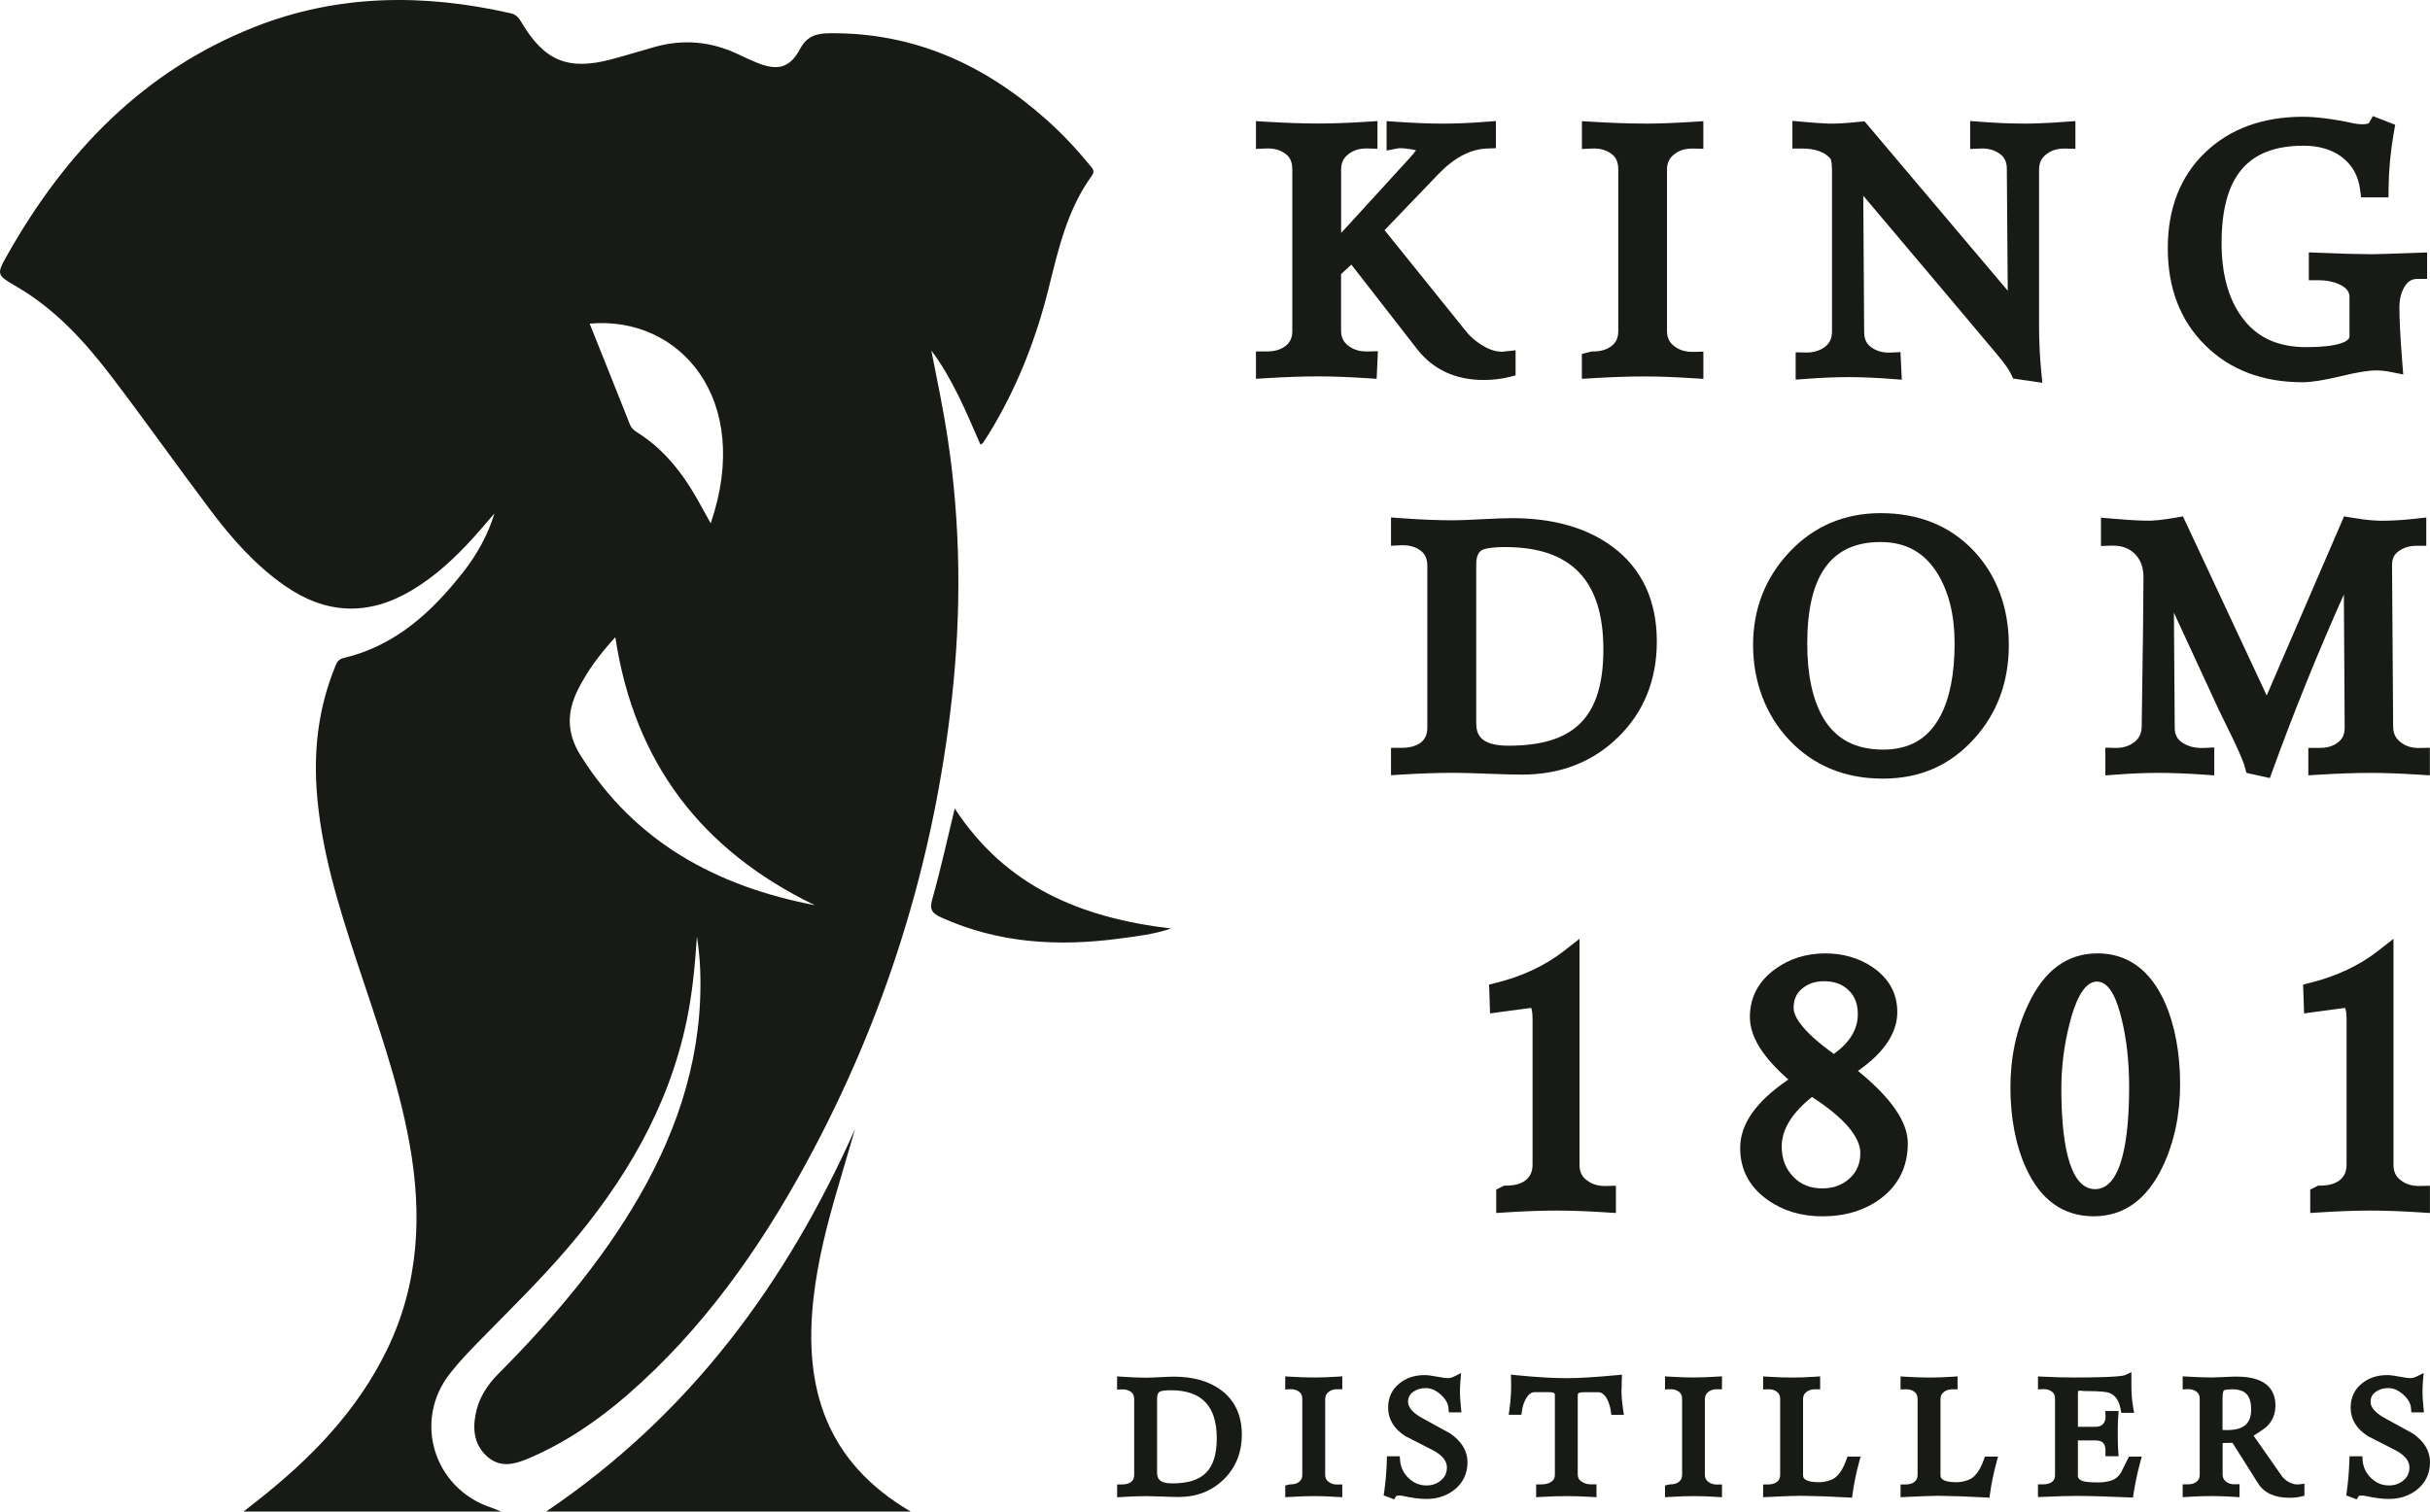
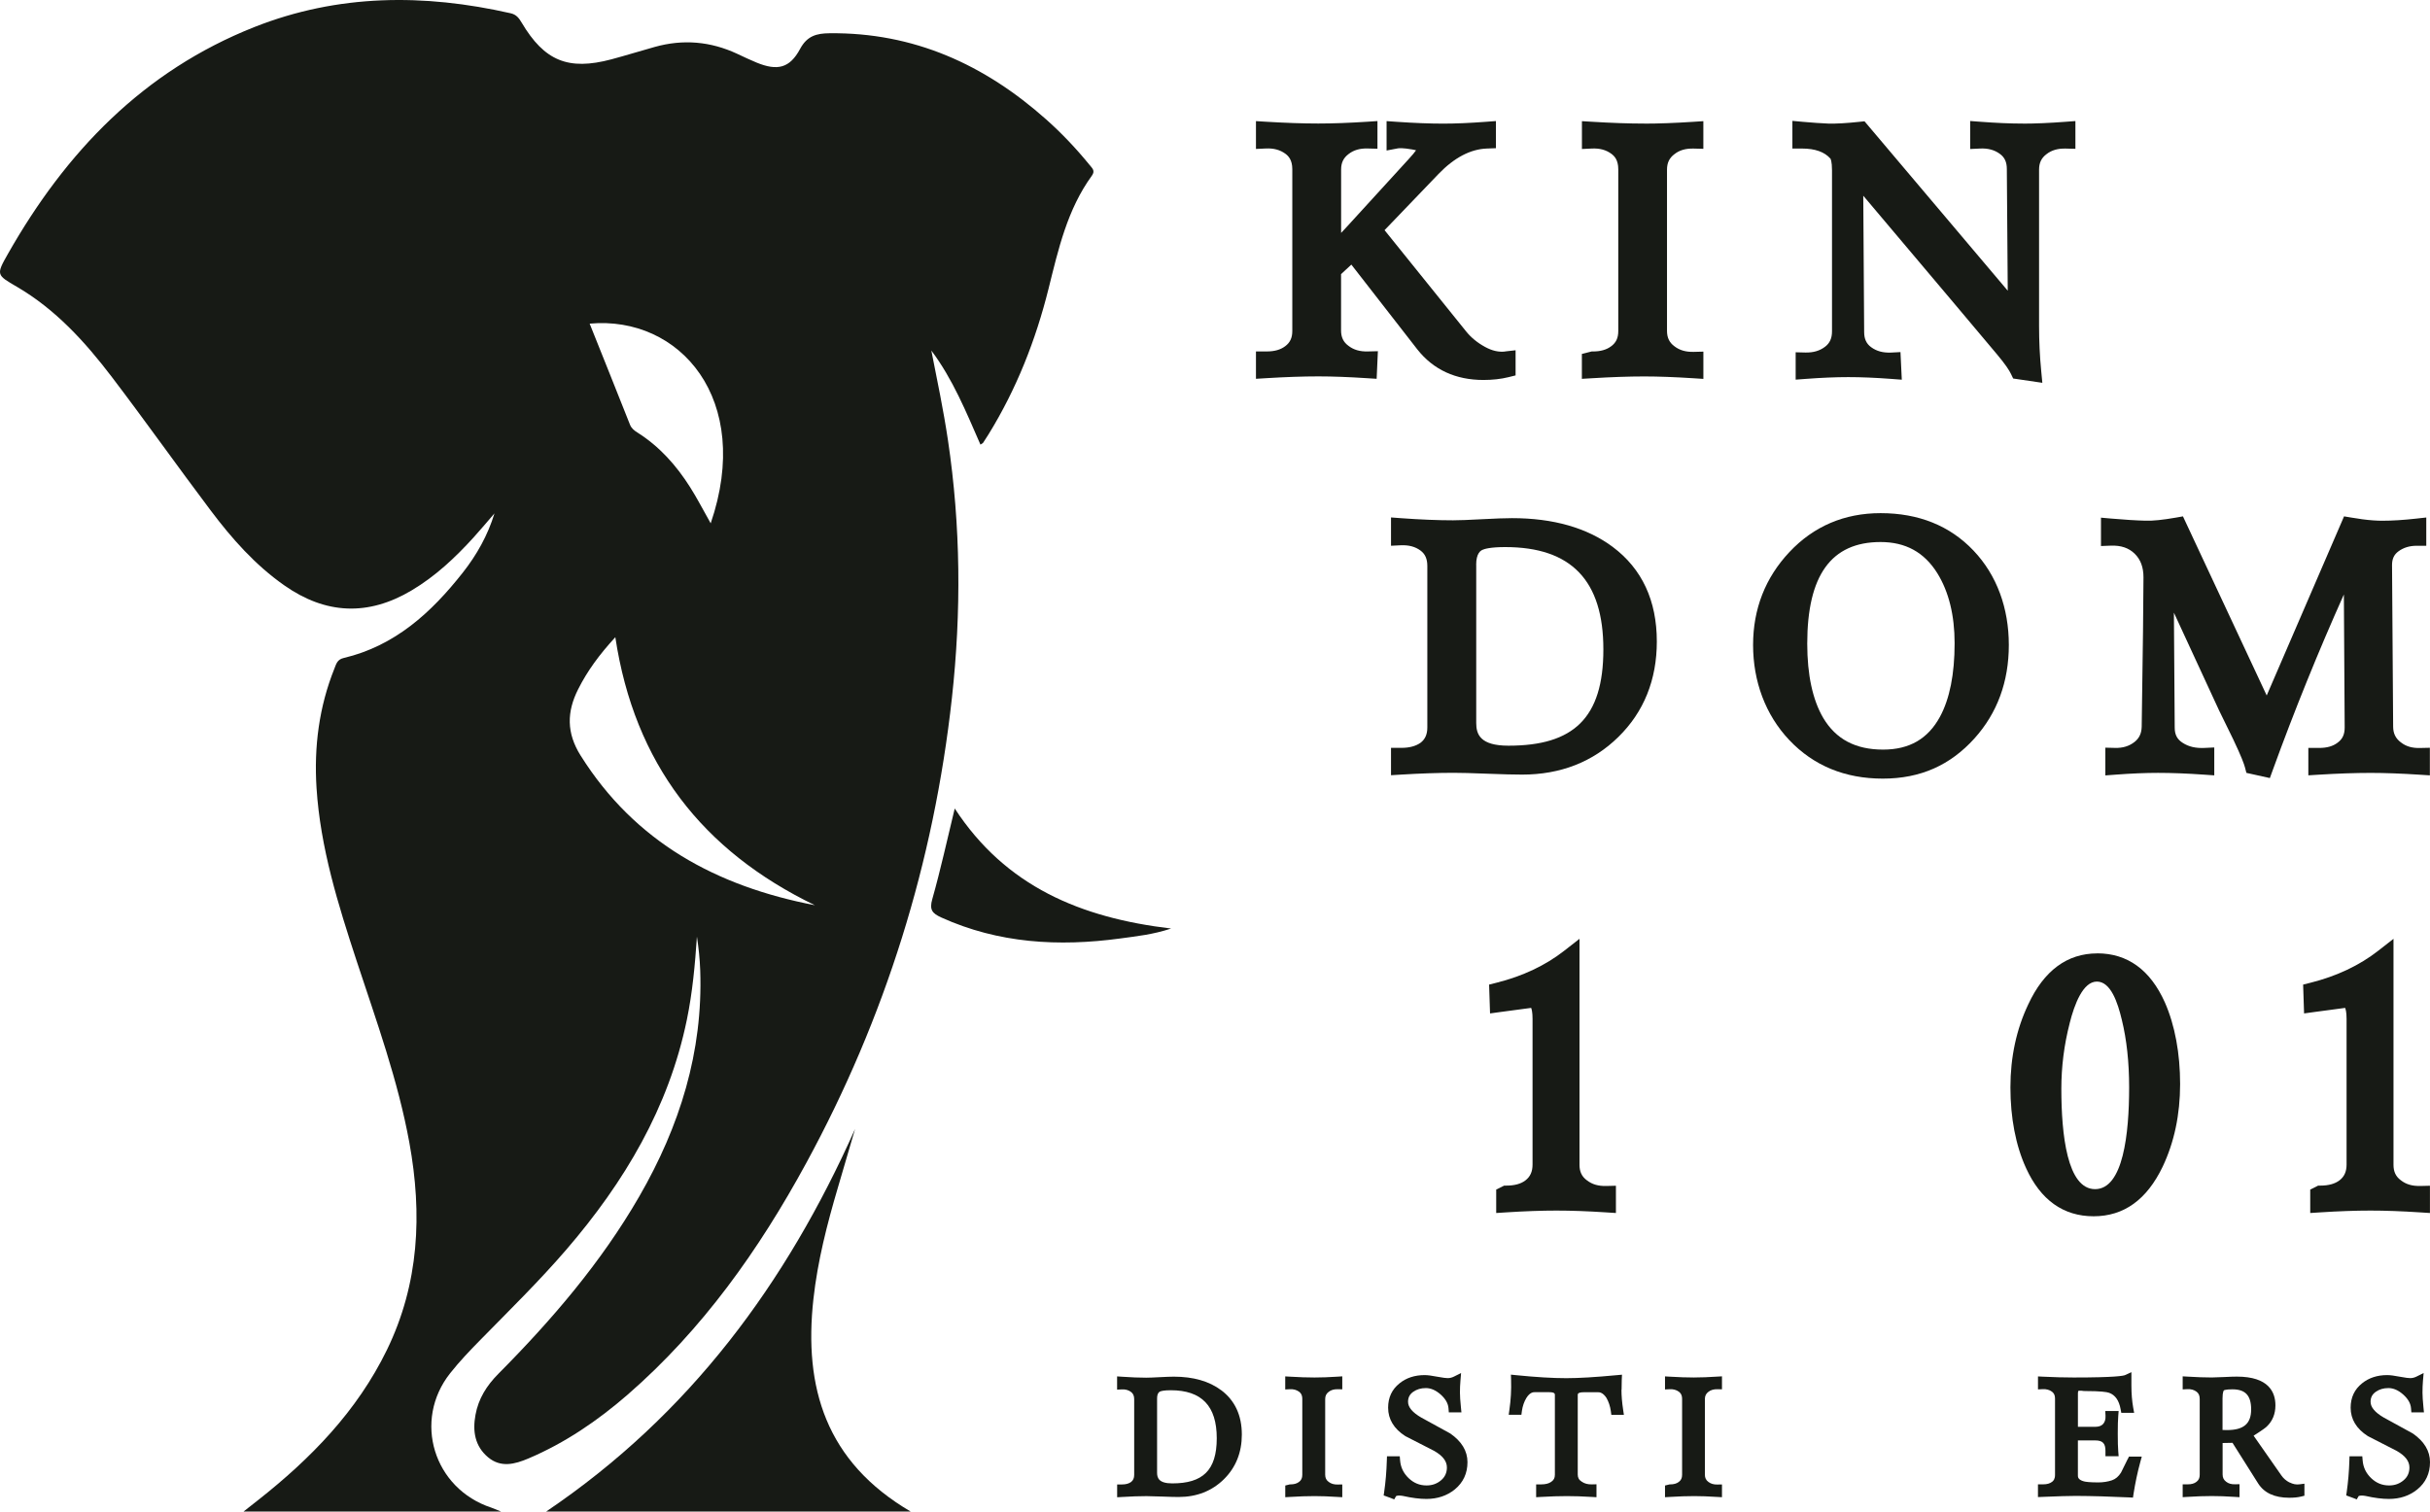
<svg xmlns="http://www.w3.org/2000/svg" width="90" height="56" viewBox="0 0 90 56" fill="none">
  <path d="M55.745 13.023C55.505 13.051 55.262 12.995 55.001 12.852C54.718 12.698 54.482 12.504 54.3 12.277L51.28 8.527L53.28 6.443C53.86 5.842 54.461 5.525 55.067 5.503L55.404 5.49V4.485L55.027 4.513C54.445 4.557 53.916 4.58 53.453 4.58C52.947 4.58 52.367 4.557 51.73 4.513L51.355 4.487V5.576L51.771 5.497C51.816 5.489 51.958 5.476 52.309 5.538C52.365 5.548 52.41 5.559 52.447 5.567C52.393 5.643 52.307 5.751 52.167 5.901L49.822 8.468C49.771 8.523 49.72 8.578 49.671 8.628V6.279C49.671 6.029 49.757 5.849 49.95 5.705C50.134 5.562 50.365 5.492 50.658 5.501L51.017 5.51V4.485L50.644 4.51C49.973 4.553 49.361 4.576 48.827 4.576C48.257 4.576 47.605 4.553 46.888 4.51L46.517 4.487V5.518L46.883 5.501C47.176 5.487 47.412 5.552 47.61 5.698C47.719 5.779 47.863 5.926 47.863 6.268V12.264C47.863 12.516 47.78 12.693 47.6 12.826C47.43 12.955 47.209 13.02 46.92 13.02H46.517V14.034L46.888 14.011C47.607 13.967 48.259 13.944 48.827 13.944C49.349 13.944 49.955 13.967 50.63 14.011L50.987 14.034L51.033 13.011L50.658 13.02C50.365 13.028 50.134 12.96 49.941 12.81C49.755 12.674 49.669 12.493 49.669 12.244V10.156L50.05 9.803C51.124 11.179 51.944 12.235 52.495 12.946C53.087 13.696 53.911 14.077 54.943 14.077C55.281 14.077 55.591 14.042 55.866 13.974L56.133 13.908V12.976L55.742 13.02L55.745 13.023Z" fill="#171A15" />
  <path d="M60.9 4.578C60.33 4.578 59.678 4.555 58.961 4.511L58.59 4.489V5.52L58.956 5.503C59.249 5.489 59.485 5.553 59.683 5.7C59.792 5.781 59.936 5.927 59.936 6.27V12.266C59.936 12.518 59.855 12.695 59.673 12.828C59.503 12.957 59.28 13.021 58.993 13.021H58.949L58.588 13.112V14.035L58.959 14.013C59.678 13.969 60.33 13.946 60.898 13.946C61.42 13.946 62.032 13.969 62.715 14.013L63.088 14.037V13.027L62.729 13.036C62.438 13.043 62.205 12.976 62.012 12.826C61.827 12.689 61.741 12.509 61.741 12.258V6.284C61.741 6.032 61.827 5.852 62.019 5.709C62.203 5.564 62.433 5.497 62.727 5.504L63.087 5.513V4.489L62.713 4.513C62.042 4.557 61.431 4.58 60.896 4.58L60.9 4.578Z" fill="#171A15" />
  <path d="M74.92 4.578C74.457 4.578 73.928 4.555 73.346 4.511L72.969 4.483V5.52L73.335 5.503C73.628 5.489 73.87 5.553 74.071 5.702C74.247 5.83 74.327 6.006 74.327 6.26L74.361 10.77L69.056 4.494L68.87 4.513C68.39 4.564 67.997 4.587 67.708 4.578C67.442 4.567 67.124 4.545 66.767 4.513L66.385 4.478V5.503H66.735C67.228 5.503 67.578 5.629 67.796 5.879C67.797 5.882 67.852 5.969 67.852 6.312V12.275C67.852 12.53 67.771 12.712 67.596 12.845C67.398 12.997 67.158 13.067 66.865 13.06L66.506 13.051V14.065L66.882 14.037C67.464 13.993 67.994 13.971 68.456 13.971C68.919 13.971 69.46 13.993 70.042 14.037L70.437 14.067L70.388 13.044L70.037 13.062C69.741 13.074 69.504 13.011 69.301 12.862C69.126 12.735 69.043 12.556 69.043 12.303L69.01 7.251C71.802 10.558 73.376 12.425 73.944 13.105C74.284 13.506 74.424 13.733 74.481 13.855L74.562 14.023L75.642 14.182L75.6 13.738C75.547 13.195 75.521 12.633 75.521 12.072V6.284C75.521 6.032 75.607 5.852 75.799 5.709C75.984 5.564 76.218 5.497 76.507 5.504L76.867 5.513V4.485L76.49 4.513C75.908 4.557 75.379 4.58 74.916 4.58L74.92 4.578Z" fill="#171A15" />
-   <path d="M87.782 9.417C87.361 9.417 86.72 9.399 85.877 9.364L85.512 9.349V10.382H85.863C86.178 10.382 86.459 10.441 86.688 10.557C86.979 10.705 87.018 10.873 87.018 11.016V12.466C87.018 12.647 86.601 12.861 85.423 12.861C84.35 12.861 83.569 12.495 83.027 11.742C82.531 11.062 82.281 10.142 82.281 9.009C82.281 6.545 83.245 5.398 85.316 5.398C85.877 5.398 86.338 5.532 86.718 5.805C87.114 6.104 87.34 6.497 87.409 7.008L87.449 7.312H88.462L88.466 6.966C88.474 6.288 88.539 5.595 88.66 4.908L88.711 4.623L87.884 4.3L87.736 4.562C87.736 4.562 87.682 4.604 87.489 4.604C87.389 4.604 87.29 4.594 87.19 4.573C86.431 4.408 85.791 4.326 85.29 4.326C83.807 4.326 82.593 4.77 81.676 5.646C80.756 6.527 80.288 7.721 80.288 9.197C80.288 10.672 80.752 11.878 81.671 12.789C82.587 13.7 83.8 14.161 85.278 14.161C85.611 14.161 86.082 14.086 86.72 13.932C87.295 13.792 87.728 13.723 88.01 13.723C88.173 13.723 88.355 13.742 88.555 13.782L89.009 13.873L88.972 13.411C88.902 12.521 88.867 11.841 88.867 11.39C88.867 11.088 88.928 10.838 89.056 10.627C89.179 10.422 89.329 10.331 89.542 10.331H89.892V9.352L89.529 9.366C88.562 9.401 87.975 9.419 87.782 9.419V9.417Z" fill="#171A15" />
  <path d="M59.731 20.262C58.785 19.556 57.53 19.196 56.002 19.196C55.744 19.196 55.379 19.21 54.883 19.236C54.408 19.262 54.049 19.276 53.816 19.276C53.259 19.276 52.612 19.25 51.895 19.198L51.519 19.17V20.219L51.885 20.201C52.178 20.189 52.416 20.252 52.612 20.397C52.784 20.525 52.864 20.706 52.864 20.967V26.954C52.864 27.208 52.78 27.39 52.614 27.517C52.435 27.643 52.199 27.706 51.909 27.706H51.519V28.72L51.89 28.697C52.609 28.654 53.261 28.631 53.828 28.631C54.095 28.631 54.517 28.641 55.081 28.664C55.665 28.687 56.087 28.697 56.375 28.697C57.796 28.697 58.997 28.229 59.94 27.302C60.884 26.376 61.364 25.185 61.364 23.767C61.364 22.25 60.814 21.072 59.731 20.262ZM54.673 20.923C54.673 20.497 54.841 20.404 54.892 20.376C54.975 20.336 55.194 20.268 55.749 20.268C58.196 20.268 59.384 21.507 59.384 24.059C59.384 26.612 58.268 27.626 55.87 27.626C54.817 27.626 54.675 27.201 54.675 26.785V20.923H54.673Z" fill="#171A15" />
  <path d="M69.65 19.011C68.311 19.011 67.175 19.495 66.276 20.451C65.383 21.4 64.929 22.559 64.929 23.895C64.929 25.231 65.381 26.479 66.271 27.419C67.167 28.365 68.33 28.846 69.733 28.846C71.135 28.846 72.233 28.346 73.125 27.36C73.972 26.421 74.401 25.255 74.401 23.895C74.401 22.535 73.961 21.311 73.092 20.397C72.218 19.477 71.061 19.011 69.652 19.011H69.65ZM66.935 23.846C66.935 21.313 67.824 20.081 69.65 20.081C70.577 20.081 71.266 20.458 71.751 21.233C72.177 21.92 72.393 22.794 72.393 23.832C72.393 24.975 72.211 25.891 71.85 26.556C71.404 27.374 70.717 27.771 69.745 27.771C68.723 27.771 67.997 27.386 67.528 26.599C67.135 25.93 66.935 25.003 66.935 23.846Z" fill="#171A15" />
  <path d="M87.336 19.213C87.255 19.201 87.173 19.189 87.087 19.175L86.817 19.13L83.952 25.766L80.85 19.13L80.585 19.177C80.105 19.261 79.725 19.301 79.455 19.29C79.117 19.282 78.694 19.255 78.197 19.212L77.814 19.178V20.229L78.179 20.215C78.556 20.201 78.841 20.299 79.061 20.512C79.281 20.727 79.388 21.014 79.388 21.387C79.388 22.196 79.365 24.061 79.322 26.926C79.315 27.175 79.229 27.353 79.052 27.491C78.854 27.645 78.617 27.716 78.335 27.708L77.976 27.699V28.727L78.353 28.699C78.936 28.655 79.465 28.633 79.926 28.633C80.431 28.633 81.006 28.655 81.635 28.699L82.01 28.725V27.692L81.644 27.709C81.323 27.724 81.065 27.664 80.846 27.524C80.638 27.395 80.545 27.22 80.545 26.958L80.515 22.698L82.184 26.311L82.715 27.398C83.013 28.024 83.112 28.302 83.146 28.426L83.2 28.633L84.069 28.825L84.174 28.536C84.977 26.325 85.862 24.142 86.81 22.024L86.84 26.954C86.84 27.206 86.76 27.383 86.577 27.515C86.407 27.645 86.186 27.709 85.897 27.709H85.494V28.724L85.866 28.701C86.584 28.657 87.236 28.634 87.804 28.634C88.326 28.634 88.938 28.657 89.621 28.701L89.995 28.725V27.703L89.635 27.711C89.343 27.72 89.111 27.652 88.927 27.507L88.92 27.502C88.726 27.356 88.635 27.171 88.635 26.916L88.594 20.932C88.594 20.706 88.668 20.547 88.828 20.428C89.017 20.289 89.239 20.219 89.511 20.219H89.862V19.172L89.472 19.215C89.017 19.266 88.6 19.292 88.232 19.292C88.025 19.292 87.779 19.275 87.496 19.238" fill="#171A15" />
  <path d="M58.771 43.726C58.586 43.59 58.5 43.408 58.5 43.156V34.781L57.934 35.223C57.238 35.767 56.395 36.165 55.426 36.408L55.152 36.477L55.187 37.545L55.573 37.492C56.325 37.389 56.607 37.352 56.709 37.34C56.728 37.386 56.761 37.499 56.761 37.744V43.142C56.761 43.406 56.677 43.592 56.498 43.73C56.332 43.859 56.093 43.924 55.792 43.924H55.71L55.415 44.071V44.939L55.788 44.915C56.474 44.871 57.098 44.849 57.646 44.849C58.195 44.849 58.799 44.871 59.476 44.915L59.849 44.939V43.929L59.49 43.938C59.197 43.945 58.966 43.878 58.775 43.728L58.771 43.726Z" fill="#171A15" />
-   <path d="M68.813 39.674C69.781 39.001 70.27 38.268 70.27 37.492C70.27 36.805 69.963 36.248 69.357 35.833C68.855 35.492 68.263 35.321 67.6 35.321C66.896 35.321 66.27 35.519 65.741 35.907C65.124 36.356 64.811 36.952 64.811 37.678C64.811 38.403 65.278 39.153 66.237 39.994C65.037 40.81 64.451 41.642 64.451 42.53C64.451 43.329 64.793 43.976 65.464 44.45C66.028 44.855 66.712 45.062 67.495 45.062C68.342 45.062 69.067 44.842 69.653 44.406C70.32 43.904 70.659 43.216 70.659 42.359C70.659 41.569 70.056 40.69 68.817 39.676L68.813 39.674ZM67.921 39.046C66.63 38.123 66.43 37.587 66.43 37.345C66.43 37.038 66.526 36.812 66.735 36.634C66.956 36.445 67.225 36.352 67.558 36.352C67.939 36.352 68.235 36.461 68.468 36.686C68.698 36.908 68.808 37.199 68.808 37.573C68.808 38.13 68.517 38.614 67.921 39.048V39.046ZM67.112 40.642C68.284 41.398 68.901 42.113 68.901 42.716C68.901 43.104 68.773 43.411 68.507 43.654C68.233 43.904 67.902 44.027 67.492 44.027C67.045 44.027 66.693 43.883 66.412 43.59C66.128 43.291 65.99 42.927 65.99 42.474C65.99 41.849 66.367 41.231 67.112 40.639V40.642Z" fill="#171A15" />
  <path d="M77.676 35.321C76.563 35.321 75.703 35.957 75.121 37.209C74.683 38.129 74.46 39.163 74.46 40.284C74.46 41.405 74.654 42.434 75.038 43.273C75.578 44.459 76.421 45.06 77.543 45.06C78.664 45.06 79.513 44.443 80.098 43.224C80.527 42.321 80.745 41.291 80.745 40.163C80.745 39.036 80.555 37.985 80.18 37.136C79.641 35.931 78.797 35.319 77.674 35.319L77.676 35.321ZM77.595 44.055C76.563 44.055 76.346 42.032 76.346 40.337C76.346 39.518 76.449 38.704 76.654 37.912V37.908C76.831 37.204 77.148 36.365 77.662 36.365C78.175 36.365 78.433 37.137 78.587 37.786C78.766 38.517 78.857 39.356 78.857 40.282C78.857 42.002 78.638 44.055 77.595 44.055Z" fill="#171A15" />
  <path d="M89.635 43.936C89.346 43.945 89.111 43.877 88.92 43.726C88.734 43.59 88.648 43.408 88.648 43.156V34.781L88.082 35.223C87.386 35.767 86.543 36.165 85.574 36.408L85.301 36.477L85.336 37.545L85.721 37.492C86.473 37.389 86.755 37.352 86.857 37.34C86.876 37.386 86.91 37.499 86.91 37.744V43.142C86.91 43.406 86.826 43.592 86.647 43.73C86.48 43.857 86.242 43.924 85.94 43.924H85.858L85.564 44.071V44.939L85.937 44.915C86.622 44.871 87.246 44.849 87.795 44.849C88.343 44.849 88.948 44.871 89.624 44.915L89.998 44.939V43.929L89.638 43.938L89.635 43.936Z" fill="#171A15" />
  <path d="M45.226 51.502C44.783 51.17 44.194 51.002 43.477 51.002C43.358 51.002 43.181 51.009 42.953 51.021C42.729 51.033 42.56 51.04 42.452 51.04C42.189 51.04 41.886 51.028 41.551 51.004L41.374 50.992V51.483L41.546 51.474C41.684 51.467 41.795 51.498 41.888 51.567C41.968 51.626 42.007 51.712 42.007 51.834V54.642C42.007 54.761 41.968 54.846 41.889 54.906C41.805 54.965 41.697 54.995 41.558 54.995H41.376V55.47L41.551 55.46C41.889 55.439 42.194 55.428 42.461 55.428C42.587 55.428 42.78 55.434 43.048 55.444C43.321 55.455 43.519 55.46 43.654 55.46C44.322 55.46 44.884 55.239 45.326 54.806C45.769 54.371 45.994 53.813 45.994 53.147C45.994 52.435 45.736 51.883 45.228 51.502H45.226ZM42.855 51.813C42.855 51.612 42.934 51.57 42.958 51.556C42.997 51.537 43.1 51.505 43.36 51.505C44.508 51.505 45.065 52.088 45.065 53.283C45.065 54.479 44.541 54.956 43.416 54.956C42.922 54.956 42.855 54.757 42.855 54.561V51.811V51.813Z" fill="#171A15" />
  <path d="M48.685 51.033C48.417 51.033 48.112 51.023 47.776 51.002L47.601 50.992V51.476L47.772 51.467C47.909 51.46 48.021 51.492 48.114 51.56C48.165 51.598 48.233 51.666 48.233 51.827V54.64C48.233 54.757 48.195 54.841 48.111 54.902C48.032 54.963 47.927 54.993 47.792 54.993H47.771L47.602 55.035V55.468L47.778 55.458C48.116 55.437 48.421 55.427 48.687 55.427C48.931 55.427 49.218 55.437 49.539 55.458L49.714 55.468V54.995L49.546 54.998C49.409 55.002 49.301 54.97 49.209 54.9C49.122 54.836 49.081 54.752 49.081 54.635V51.832C49.081 51.715 49.122 51.63 49.213 51.563C49.299 51.495 49.407 51.465 49.546 51.467L49.714 51.471V50.99L49.539 51.002C49.224 51.023 48.938 51.033 48.687 51.033H48.685Z" fill="#171A15" />
  <path d="M53.704 53.103L53.69 53.094C53.336 52.899 52.984 52.706 52.637 52.516C52.314 52.329 52.15 52.133 52.15 51.934C52.15 51.775 52.211 51.656 52.342 51.563C52.474 51.471 52.626 51.425 52.81 51.425C52.994 51.425 53.178 51.504 53.361 51.666C53.539 51.827 53.634 51.993 53.648 52.172L53.66 52.324H54.127L54.109 52.144C54.084 51.901 54.072 51.715 54.072 51.593C54.072 51.448 54.077 51.303 54.09 51.158L54.114 50.867L53.853 50.998C53.776 51.037 53.699 51.056 53.62 51.056C53.568 51.056 53.457 51.047 53.233 51.004C53.028 50.964 52.875 50.944 52.763 50.944C52.397 50.944 52.085 51.047 51.836 51.248C51.554 51.472 51.412 51.775 51.412 52.151C51.412 52.579 51.627 52.934 52.05 53.205L53.108 53.747C53.431 53.928 53.589 54.131 53.589 54.365C53.589 54.561 53.518 54.717 53.375 54.839C53.222 54.969 53.045 55.032 52.835 55.032C52.577 55.032 52.36 54.942 52.171 54.761C51.98 54.577 51.876 54.362 51.855 54.102L51.843 53.951H51.37L51.364 54.11C51.352 54.514 51.319 54.904 51.266 55.271L51.247 55.402L51.51 55.498L51.638 55.549L51.706 55.428C51.706 55.428 51.733 55.407 51.829 55.407C51.871 55.407 51.916 55.413 51.962 55.421C52.29 55.495 52.581 55.532 52.83 55.532C53.238 55.532 53.59 55.414 53.878 55.182C54.191 54.927 54.351 54.586 54.351 54.17C54.351 53.754 54.135 53.399 53.711 53.105L53.704 53.103Z" fill="#171A15" />
  <path d="M60.059 51.486C60.059 51.322 60.061 51.2 60.065 51.117L60.074 50.929L59.884 50.946C59.106 51.02 58.475 51.058 58.013 51.058C57.517 51.058 56.887 51.021 56.148 50.946L55.96 50.927L55.966 51.114C55.978 51.49 55.957 51.864 55.904 52.226L55.878 52.413H56.348L56.367 52.271C56.393 52.091 56.449 51.928 56.532 51.792C56.665 51.577 56.793 51.577 56.835 51.577H57.378C57.588 51.577 57.588 51.64 57.588 51.682V54.638C57.588 54.757 57.546 54.837 57.448 54.902C57.361 54.962 57.238 54.993 57.084 54.993H56.894V55.468L57.068 55.458C57.427 55.437 57.751 55.427 58.034 55.427C58.316 55.427 58.612 55.437 58.955 55.458L59.129 55.468V54.989L58.961 54.993C58.808 54.996 58.689 54.965 58.584 54.893C58.48 54.829 58.435 54.746 58.435 54.628V51.682C58.435 51.645 58.435 51.579 58.664 51.579H59.19C59.232 51.579 59.362 51.579 59.499 51.79C59.579 51.93 59.634 52.093 59.66 52.275L59.679 52.416H60.144L60.116 52.227C60.075 51.956 60.054 51.706 60.054 51.486H60.059Z" fill="#171A15" />
  <path d="M62.752 51.033C62.485 51.033 62.179 51.023 61.842 51.002L61.667 50.992V51.476L61.839 51.467C61.975 51.46 62.088 51.492 62.181 51.56C62.231 51.598 62.3 51.666 62.3 51.827V54.64C62.3 54.757 62.261 54.841 62.177 54.902C62.098 54.963 61.993 54.993 61.858 54.993H61.837L61.667 55.035V55.468L61.84 55.458C62.179 55.437 62.485 55.427 62.75 55.427C62.994 55.427 63.281 55.437 63.602 55.458L63.777 55.468V54.995L63.609 54.998C63.472 55.002 63.364 54.97 63.272 54.9C63.185 54.836 63.144 54.752 63.144 54.635V51.832C63.144 51.715 63.185 51.63 63.276 51.563C63.362 51.495 63.472 51.465 63.609 51.467L63.777 51.471V50.99L63.602 51C63.286 51.021 63.001 51.032 62.75 51.032L62.752 51.033Z" fill="#171A15" />
-   <path d="M68.385 54.075C68.24 54.489 68.047 54.743 67.81 54.829C67.654 54.885 67.511 54.913 67.385 54.913C66.983 54.913 66.78 54.829 66.78 54.666V51.834C66.78 51.717 66.82 51.631 66.911 51.565C66.997 51.497 67.108 51.467 67.244 51.469L67.413 51.472V50.992L67.237 51.004C66.922 51.025 66.636 51.035 66.386 51.035C66.118 51.035 65.812 51.025 65.476 51.004L65.301 50.993V51.477L65.472 51.469C65.609 51.462 65.721 51.493 65.812 51.561C65.893 51.621 65.932 51.706 65.932 51.829V54.642C65.932 54.759 65.893 54.843 65.809 54.904C65.73 54.965 65.625 54.995 65.49 54.995H65.301V55.468L65.472 55.46C66.051 55.432 66.465 55.416 66.701 55.416C67.23 55.421 67.816 55.442 68.443 55.477L68.594 55.486L68.615 55.336C68.667 54.958 68.748 54.565 68.855 54.171L68.911 53.965H68.424L68.385 54.075Z" fill="#171A15" />
-   <path d="M73.475 54.075C73.33 54.489 73.137 54.743 72.9 54.829C72.744 54.885 72.601 54.913 72.474 54.913C72.073 54.913 71.87 54.829 71.87 54.666V51.834C71.87 51.717 71.91 51.631 72.001 51.565C72.087 51.497 72.198 51.467 72.334 51.469L72.502 51.472V50.992L72.327 51.004C72.012 51.025 71.726 51.035 71.475 51.035C71.207 51.035 70.902 51.025 70.566 51.004L70.391 50.993V51.477L70.562 51.469C70.699 51.462 70.811 51.493 70.902 51.561C70.983 51.621 71.022 51.706 71.022 51.829V54.642C71.022 54.759 70.983 54.843 70.899 54.904C70.82 54.965 70.715 54.995 70.58 54.995H70.391V55.468L70.562 55.46C71.141 55.432 71.554 55.416 71.791 55.416C72.32 55.421 72.906 55.442 73.533 55.477L73.684 55.486L73.705 55.336C73.757 54.958 73.838 54.565 73.945 54.171L74.001 53.965H73.514L73.475 54.075Z" fill="#171A15" />
  <path d="M78.802 54.058C78.72 54.226 78.638 54.392 78.557 54.554C78.466 54.701 78.355 54.795 78.221 54.841C78.066 54.893 77.894 54.92 77.714 54.92C77.4 54.92 77.25 54.899 77.181 54.881C76.959 54.82 76.959 54.715 76.959 54.664V53.364H77.6C77.874 53.364 77.98 53.472 77.98 53.748V53.949H78.468L78.454 53.771C78.441 53.626 78.436 53.404 78.436 53.112C78.436 52.82 78.441 52.596 78.454 52.453L78.468 52.275H77.973L77.982 52.446C77.989 52.581 77.959 52.682 77.893 52.755C77.83 52.825 77.733 52.86 77.602 52.86H76.96V51.628C76.96 51.549 76.978 51.528 76.978 51.528C76.98 51.528 76.988 51.523 77.008 51.523H77.094C77.143 51.532 77.185 51.535 77.222 51.535C77.803 51.535 78.031 51.57 78.115 51.6C78.341 51.682 78.482 51.881 78.541 52.206L78.566 52.341H79.042L79.007 52.149C78.964 51.904 78.941 51.63 78.941 51.334V50.836L78.708 50.943C78.648 50.971 78.343 51.033 76.801 51.033C76.463 51.033 76.075 51.023 75.653 51.002L75.481 50.993V51.474L75.653 51.465C75.79 51.458 75.904 51.488 75.995 51.556C76.046 51.593 76.112 51.659 76.112 51.82V54.638C76.112 54.795 76.053 54.86 76.007 54.895C75.923 54.96 75.816 54.991 75.676 54.991H75.48V55.463L75.651 55.456C76.226 55.432 76.64 55.42 76.882 55.42C77.483 55.423 78.145 55.442 78.851 55.475L78.999 55.483L79.021 55.337C79.083 54.942 79.165 54.549 79.269 54.17L79.325 53.963H78.851L78.806 54.056L78.802 54.058Z" fill="#171A15" />
  <path d="M84.801 54.925C84.671 54.858 84.571 54.771 84.494 54.659L83.467 53.189C83.824 52.962 83.917 52.886 83.954 52.85C84.166 52.649 84.275 52.385 84.275 52.065C84.275 51.579 84.028 51 82.848 51C82.741 51 82.587 51.005 82.375 51.016C82.174 51.026 82.019 51.032 81.918 51.032C81.655 51.032 81.352 51.021 81.015 51L80.84 50.99V51.474L81.012 51.465C81.148 51.458 81.26 51.49 81.352 51.558C81.432 51.617 81.471 51.703 81.471 51.825V54.638C81.471 54.755 81.432 54.839 81.348 54.9C81.269 54.962 81.164 54.991 81.029 54.991H80.84V55.467L81.013 55.456C81.352 55.435 81.656 55.425 81.923 55.425C82.166 55.425 82.452 55.435 82.769 55.456L82.945 55.467V54.986L82.776 54.989C82.641 54.993 82.535 54.962 82.447 54.892C82.361 54.827 82.319 54.743 82.319 54.626V53.46C82.465 53.46 82.587 53.456 82.685 53.453L83.633 54.955C83.856 55.308 84.243 55.488 84.785 55.488C84.962 55.488 85.106 55.474 85.225 55.444L85.349 55.413V54.967L85.163 54.991C85.043 55.007 84.925 54.984 84.802 54.921L84.801 54.925ZM83.376 52.215C83.376 52.745 83.099 52.981 82.477 52.981C82.412 52.981 82.359 52.981 82.316 52.977V51.804C82.316 51.56 82.366 51.509 82.366 51.509C82.37 51.507 82.429 51.471 82.683 51.471C83.162 51.471 83.376 51.701 83.376 52.217V52.215Z" fill="#171A15" />
  <path d="M89.354 53.103L89.34 53.094C88.986 52.899 88.633 52.706 88.286 52.516C87.964 52.329 87.799 52.133 87.799 51.934C87.799 51.775 87.86 51.656 87.992 51.563C88.123 51.471 88.276 51.425 88.46 51.425C88.644 51.425 88.828 51.504 89.01 51.666C89.189 51.827 89.283 51.993 89.297 52.172L89.31 52.324H89.776L89.758 52.144C89.734 51.901 89.722 51.715 89.722 51.593C89.722 51.448 89.727 51.303 89.739 51.158L89.764 50.867L89.502 50.998C89.425 51.037 89.348 51.056 89.269 51.056C89.217 51.056 89.106 51.047 88.882 51.004C88.677 50.964 88.525 50.944 88.412 50.944C88.046 50.944 87.734 51.047 87.485 51.248C87.203 51.472 87.061 51.775 87.061 52.151C87.061 52.579 87.275 52.934 87.699 53.205L88.758 53.747C89.08 53.928 89.238 54.131 89.238 54.365C89.238 54.561 89.168 54.717 89.024 54.839C88.872 54.969 88.695 55.032 88.484 55.032C88.227 55.032 88.009 54.942 87.82 54.761C87.629 54.577 87.526 54.362 87.505 54.102L87.492 53.951H87.019L87.014 54.11C87.002 54.512 86.968 54.902 86.916 55.271L86.897 55.402L87.159 55.498L87.287 55.549L87.356 55.428C87.356 55.428 87.382 55.407 87.478 55.407C87.52 55.407 87.566 55.413 87.612 55.421C87.938 55.495 88.23 55.532 88.479 55.532C88.887 55.532 89.24 55.414 89.527 55.182C89.841 54.927 90 54.586 90 54.17C90 53.754 89.785 53.399 89.361 53.105L89.354 53.103Z" fill="#171A15" />
  <path d="M33.73 56H20.227C25.56 52.397 29.128 47.53 31.669 41.826C31.457 42.55 31.245 43.273 31.033 43.997C30.633 45.352 30.283 46.715 30.127 48.123C29.764 51.401 30.579 54.154 33.73 56Z" fill="#171A15" />
  <path d="M35.36 29.952C37.25 32.849 40.036 34.005 43.375 34.4C42.69 34.627 42.083 34.686 41.484 34.769C39.212 35.076 36.99 34.952 34.864 33.991C34.521 33.835 34.417 33.702 34.53 33.307C34.836 32.225 35.077 31.124 35.36 29.954V29.952Z" fill="#171A15" />
  <path d="M40.356 6.113C39.865 5.51 39.333 4.945 38.751 4.428C36.464 2.391 33.84 1.197 30.721 1.232C30.247 1.237 29.893 1.326 29.632 1.814C29.248 2.531 28.788 2.632 28.023 2.319C27.78 2.22 27.541 2.104 27.301 1.992C26.317 1.534 25.302 1.445 24.256 1.737C23.718 1.887 23.183 2.054 22.641 2.199C21.048 2.622 20.163 2.26 19.32 0.837C19.222 0.671 19.124 0.54 18.916 0.492C15.703 -0.238 12.524 -0.224 9.424 1.001C5.303 2.632 2.433 5.634 0.291 9.41C-0.147 10.181 -0.131 10.184 0.619 10.621C2.058 11.459 3.153 12.667 4.143 13.967C5.384 15.597 6.567 17.27 7.799 18.906C8.584 19.95 9.446 20.928 10.53 21.687C12.061 22.762 13.633 22.834 15.247 21.872C16.125 21.35 16.858 20.661 17.54 19.911C17.804 19.619 18.057 19.317 18.314 19.019C18.064 19.836 17.657 20.558 17.14 21.215C15.976 22.694 14.629 23.928 12.726 24.378C12.489 24.433 12.452 24.601 12.386 24.767C11.816 26.189 11.627 27.668 11.723 29.189C11.865 31.409 12.522 33.508 13.209 35.601C13.94 37.823 14.741 40.025 15.162 42.336C15.643 44.976 15.526 47.553 14.329 50.013C13.223 52.285 11.509 54.039 9.55 55.582C9.401 55.699 9.25 55.816 9.019 56H18.561C18.362 55.92 18.281 55.883 18.199 55.855C16.062 55.152 15.282 52.63 16.674 50.873C17.019 50.436 17.408 50.03 17.799 49.632C18.875 48.534 19.974 47.459 20.978 46.292C23.125 43.796 24.769 41.039 25.44 37.775C25.649 36.761 25.742 35.732 25.812 34.699C25.875 35.117 25.92 35.531 25.934 35.949C26.041 38.968 25.174 41.73 23.679 44.321C22.265 46.772 20.438 48.901 18.453 50.901C18.027 51.331 17.718 51.818 17.61 52.42C17.499 53.021 17.587 53.577 18.076 53.988C18.547 54.383 19.064 54.248 19.571 54.033C20.929 53.456 22.131 52.636 23.239 51.675C26.02 49.257 28.111 46.303 29.857 43.095C32.79 37.706 34.585 31.952 35.256 25.858C35.607 22.671 35.584 19.483 35.109 16.305C34.943 15.193 34.713 14.095 34.494 12.986C35.291 14.049 35.785 15.266 36.313 16.472C36.366 16.437 36.397 16.425 36.413 16.402C36.481 16.299 36.548 16.194 36.613 16.09C37.648 14.411 38.36 12.602 38.835 10.695C39.198 9.237 39.529 7.761 40.438 6.511C40.574 6.326 40.453 6.233 40.358 6.115L40.356 6.113ZM26.322 19.388C26.034 18.88 25.817 18.453 25.561 18.051C25.051 17.245 24.427 16.541 23.61 16.025C23.491 15.95 23.388 15.873 23.332 15.731C22.838 14.483 22.338 13.236 21.839 11.99C25.174 11.684 27.897 14.791 26.322 19.388ZM21.504 27.991C20.977 27.15 20.992 26.372 21.411 25.538C21.753 24.857 22.2 24.248 22.79 23.607C23.498 28.293 26.02 31.524 30.181 33.536C26.539 32.835 23.523 31.206 21.506 27.993L21.504 27.991Z" fill="#171A15" />
</svg>